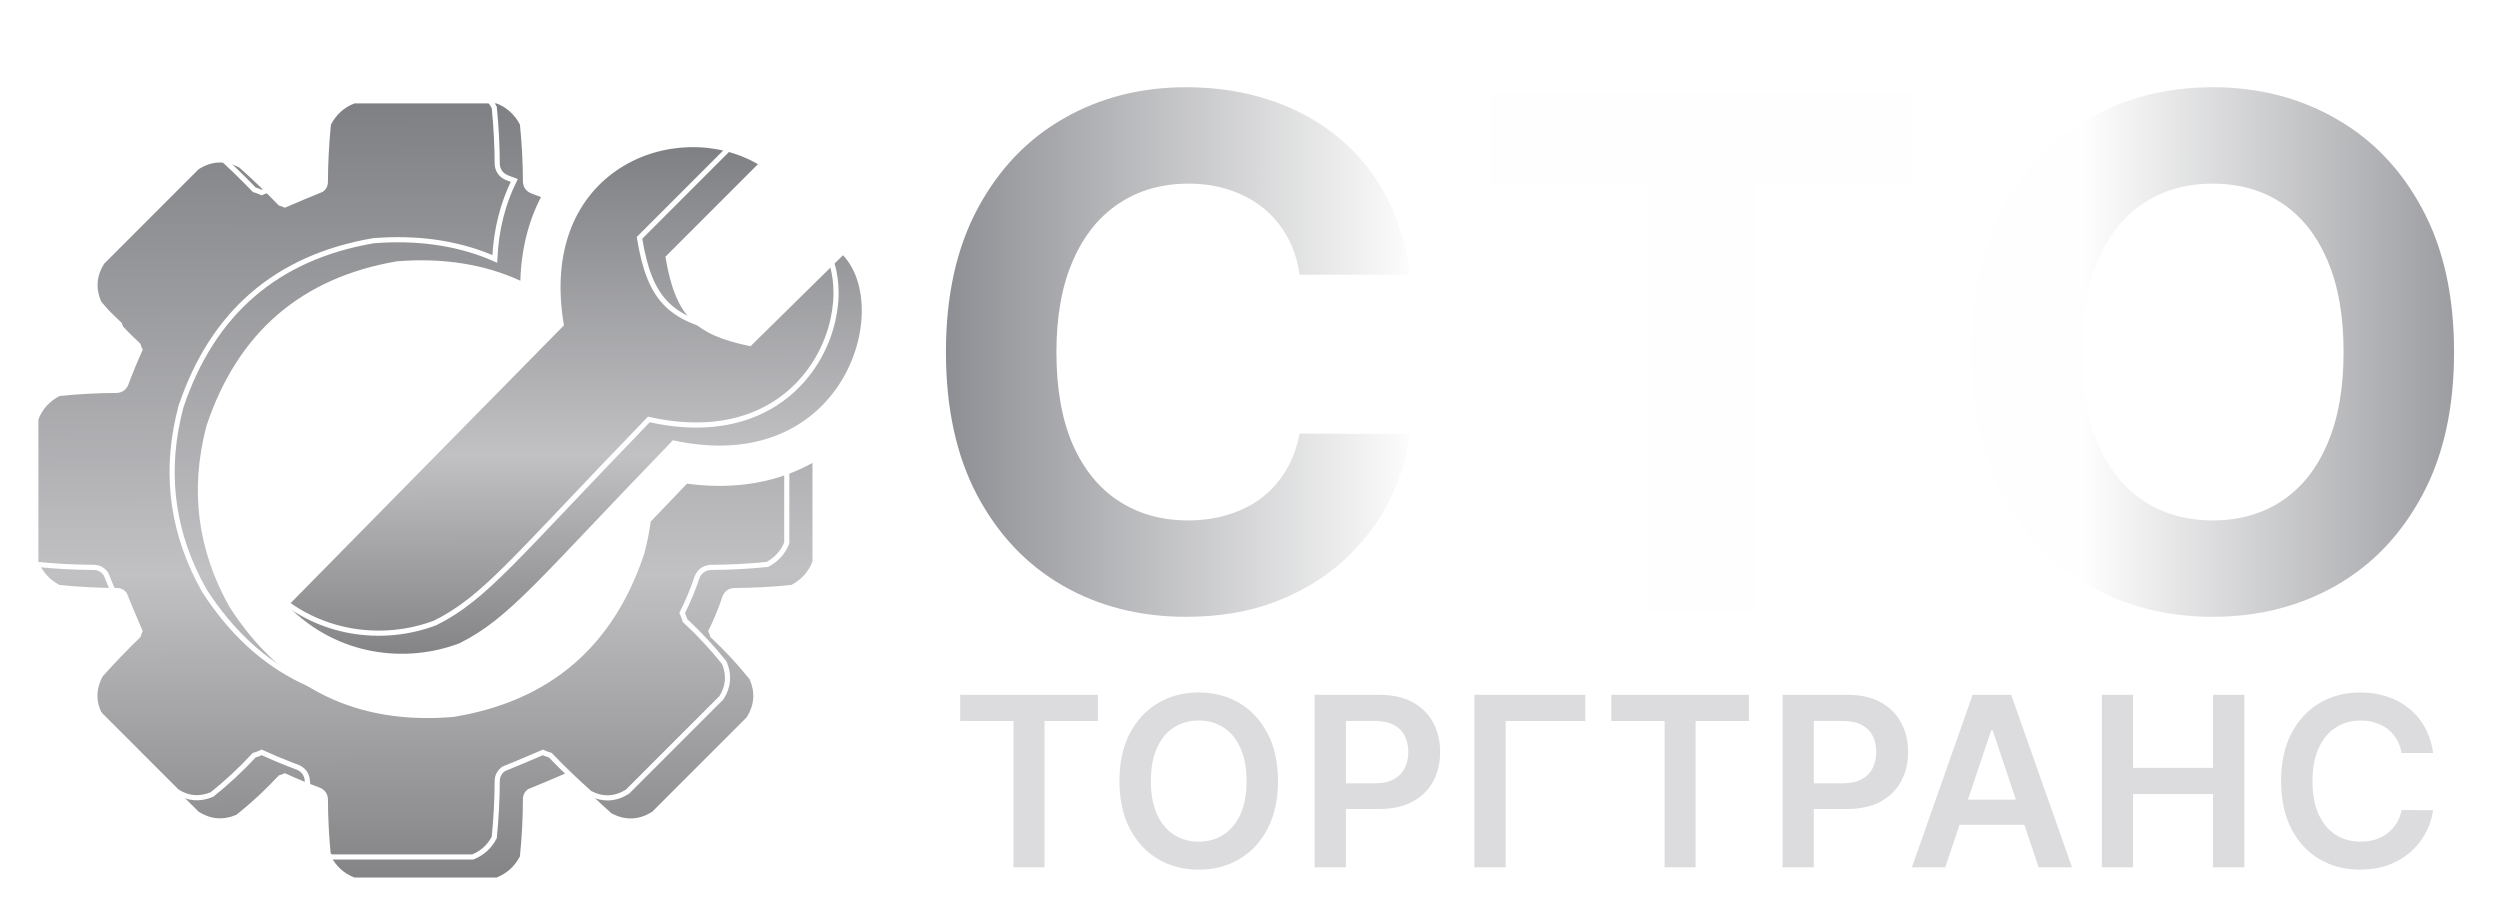
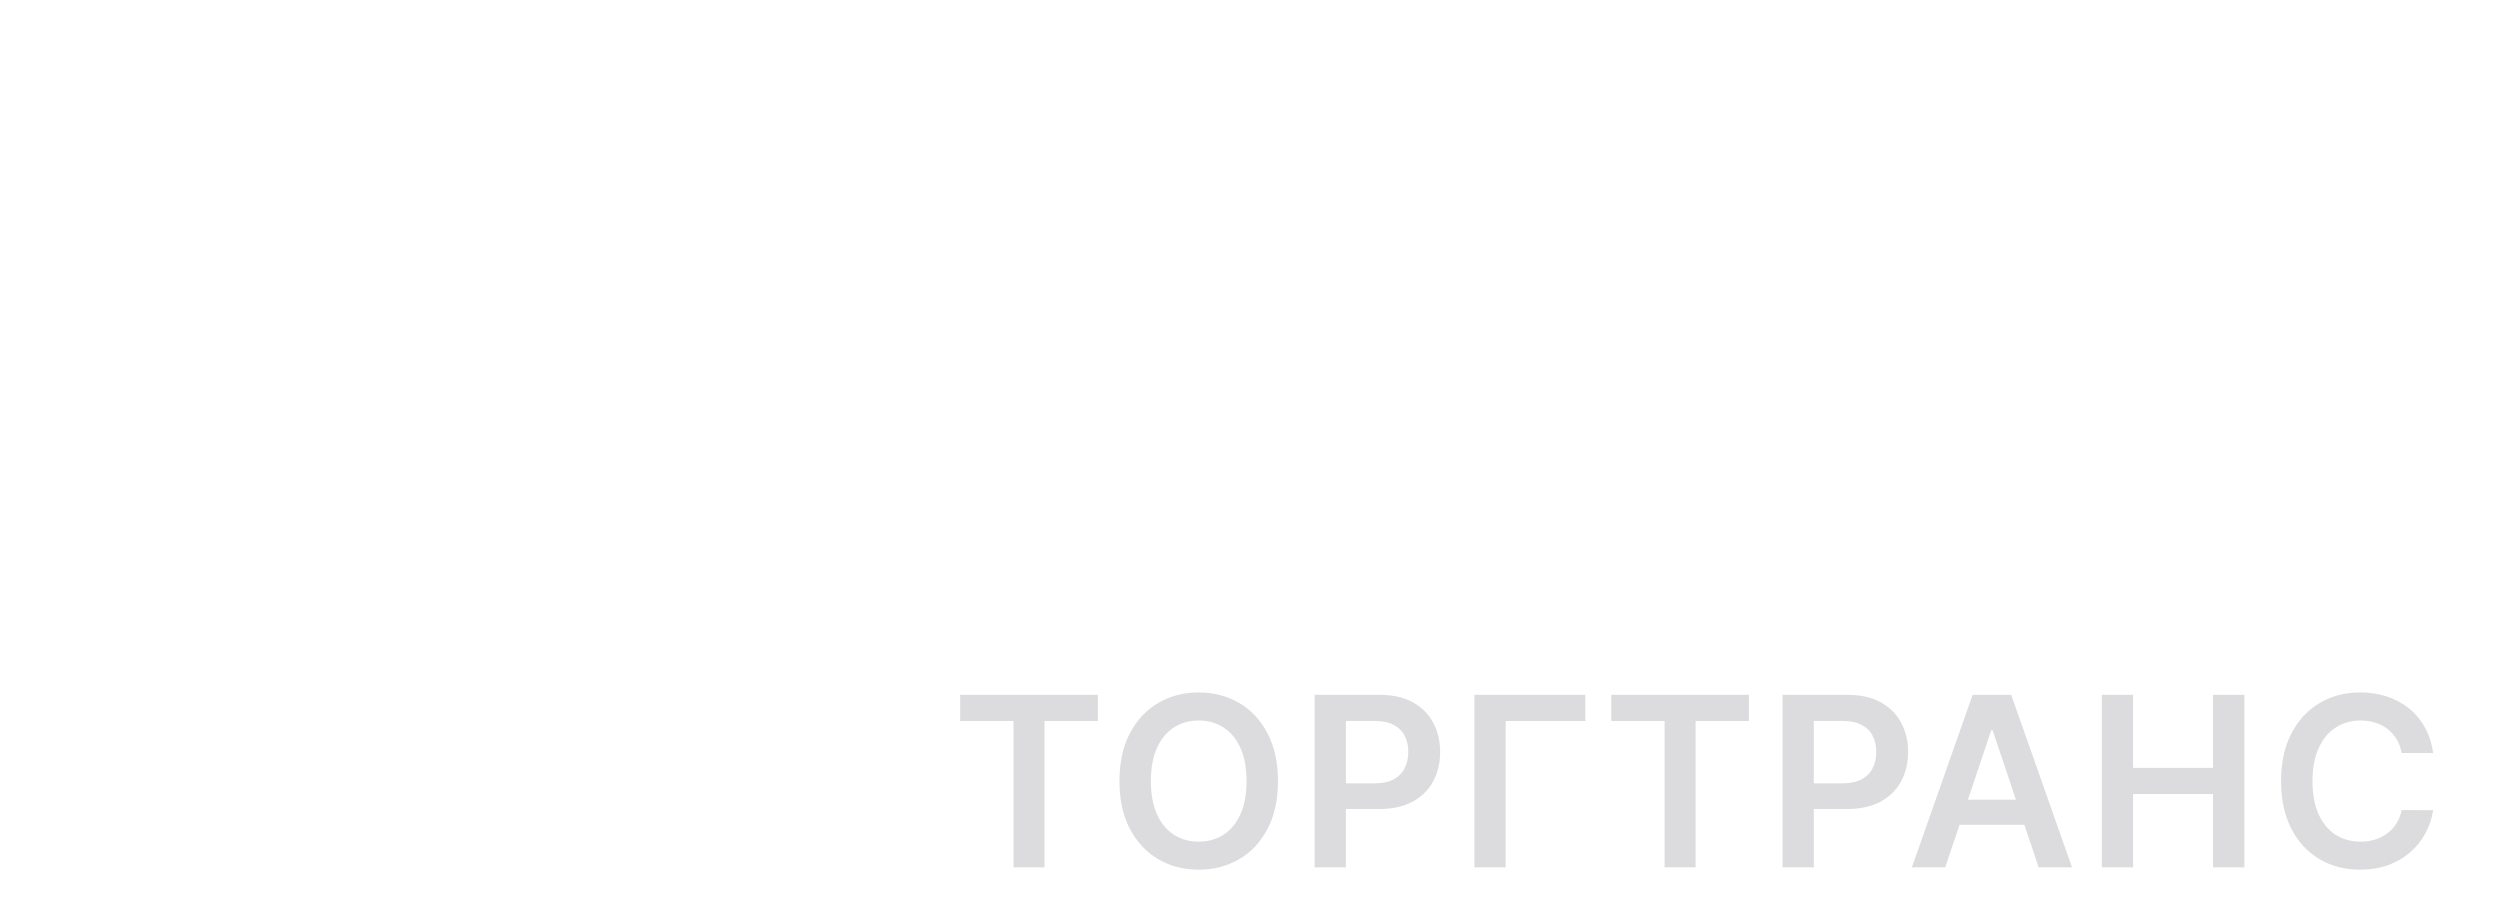
<svg xmlns="http://www.w3.org/2000/svg" width="123" height="45" viewBox="0 0 123 45" fill="none">
-   <path d="M69.362 13.518H63.939C63.84 12.816 63.637 12.193 63.332 11.648C63.026 11.095 62.634 10.624 62.156 10.236C61.677 9.848 61.123 9.551 60.496 9.345C59.877 9.138 59.204 9.035 58.478 9.035C57.165 9.035 56.022 9.361 55.047 10.013C54.073 10.657 53.318 11.598 52.781 12.837C52.245 14.067 51.976 15.561 51.976 17.32C51.976 19.128 52.245 20.646 52.781 21.877C53.326 23.107 54.086 24.035 55.06 24.663C56.034 25.29 57.161 25.604 58.441 25.604C59.159 25.604 59.823 25.509 60.434 25.319C61.053 25.129 61.602 24.853 62.081 24.489C62.56 24.118 62.956 23.668 63.27 23.14C63.592 22.611 63.815 22.009 63.939 21.332L69.362 21.357C69.222 22.52 68.871 23.643 68.31 24.725C67.757 25.798 67.01 26.76 66.069 27.61C65.136 28.452 64.021 29.121 62.725 29.616C61.437 30.103 59.98 30.347 58.354 30.347C56.092 30.347 54.069 29.835 52.286 28.811C50.511 27.788 49.108 26.306 48.076 24.366C47.052 22.426 46.54 20.077 46.54 17.32C46.54 14.554 47.06 12.201 48.1 10.261C49.141 8.321 50.552 6.843 52.336 5.828C54.119 4.804 56.125 4.292 58.354 4.292C59.823 4.292 61.185 4.499 62.44 4.912C63.703 5.324 64.822 5.927 65.796 6.719C66.77 7.504 67.563 8.466 68.174 9.605C68.793 10.744 69.189 12.048 69.362 13.518ZM73.288 9.06V4.639H94.116V9.06H86.352V30H81.052V9.06H73.288ZM120.74 17.32C120.74 20.085 120.216 22.438 119.168 24.378C118.127 26.318 116.707 27.8 114.908 28.824C113.116 29.839 111.102 30.347 108.865 30.347C106.611 30.347 104.588 29.835 102.797 28.811C101.005 27.788 99.59 26.306 98.549 24.366C97.509 22.426 96.989 20.077 96.989 17.32C96.989 14.554 97.509 12.201 98.549 10.261C99.59 8.321 101.005 6.843 102.797 5.828C104.588 4.804 106.611 4.292 108.865 4.292C111.102 4.292 113.116 4.804 114.908 5.828C116.707 6.843 118.127 8.321 119.168 10.261C120.216 12.201 120.74 14.554 120.74 17.32ZM115.304 17.32C115.304 15.528 115.036 14.017 114.499 12.787C113.971 11.557 113.224 10.624 112.258 9.989C111.292 9.353 110.161 9.035 108.865 9.035C107.569 9.035 106.438 9.353 105.472 9.989C104.506 10.624 103.754 11.557 103.218 12.787C102.69 14.017 102.425 15.528 102.425 17.32C102.425 19.111 102.69 20.622 103.218 21.852C103.754 23.082 104.506 24.015 105.472 24.65C106.438 25.286 107.569 25.604 108.865 25.604C110.161 25.604 111.292 25.286 112.258 24.65C113.224 24.015 113.971 23.082 114.499 21.852C115.036 20.622 115.304 19.111 115.304 17.32Z" fill="url(#paint0_linear_71_1300)" />
  <path d="M47.242 35.474V34.185H54.014V35.474H51.39V42.672H49.865V35.474H47.242ZM62.877 38.428C62.877 39.343 62.705 40.126 62.363 40.778C62.023 41.427 61.559 41.925 60.97 42.27C60.385 42.615 59.72 42.788 58.977 42.788C58.234 42.788 57.568 42.615 56.98 42.27C56.394 41.922 55.93 41.423 55.587 40.774C55.247 40.122 55.077 39.34 55.077 38.428C55.077 37.514 55.247 36.732 55.587 36.083C55.93 35.431 56.394 34.932 56.98 34.587C57.568 34.242 58.234 34.069 58.977 34.069C59.72 34.069 60.385 34.242 60.97 34.587C61.559 34.932 62.023 35.431 62.363 36.083C62.705 36.732 62.877 37.514 62.877 38.428ZM61.331 38.428C61.331 37.785 61.23 37.242 61.028 36.8C60.829 36.355 60.553 36.019 60.199 35.793C59.846 35.563 59.438 35.449 58.977 35.449C58.516 35.449 58.108 35.563 57.754 35.793C57.401 36.019 57.123 36.355 56.922 36.8C56.723 37.242 56.623 37.785 56.623 38.428C56.623 39.072 56.723 39.616 56.922 40.061C57.123 40.503 57.401 40.839 57.754 41.068C58.108 41.295 58.516 41.408 58.977 41.408C59.438 41.408 59.846 41.295 60.199 41.068C60.553 40.839 60.829 40.503 61.028 40.061C61.23 39.616 61.331 39.072 61.331 38.428ZM64.68 42.672V34.185H67.863C68.515 34.185 69.062 34.306 69.504 34.55C69.948 34.793 70.284 35.127 70.511 35.552C70.74 35.975 70.855 36.456 70.855 36.995C70.855 37.539 70.74 38.022 70.511 38.445C70.281 38.868 69.943 39.201 69.495 39.444C69.048 39.684 68.497 39.804 67.842 39.804H65.733V38.54H67.635C68.016 38.54 68.328 38.474 68.571 38.341C68.814 38.209 68.994 38.026 69.11 37.794C69.229 37.562 69.288 37.296 69.288 36.995C69.288 36.693 69.229 36.428 69.11 36.199C68.994 35.97 68.813 35.791 68.567 35.664C68.324 35.535 68.01 35.469 67.626 35.469H66.218V42.672H64.68ZM77.998 34.185V35.474H74.078V42.672H72.54V34.185H77.998ZM79.275 35.474V34.185H86.047V35.474H83.423V42.672H81.898V35.474H79.275ZM87.702 42.672V34.185H90.885C91.537 34.185 92.084 34.306 92.526 34.55C92.971 34.793 93.306 35.127 93.533 35.552C93.762 35.975 93.877 36.456 93.877 36.995C93.877 37.539 93.762 38.022 93.533 38.445C93.303 38.868 92.965 39.201 92.517 39.444C92.07 39.684 91.519 39.804 90.864 39.804H88.755V38.54H90.657C91.038 38.54 91.35 38.474 91.593 38.341C91.836 38.209 92.016 38.026 92.132 37.794C92.251 37.562 92.31 37.296 92.31 36.995C92.31 36.693 92.251 36.428 92.132 36.199C92.016 35.97 91.835 35.791 91.589 35.664C91.346 35.535 91.032 35.469 90.648 35.469H89.24V42.672H87.702ZM95.706 42.672H94.065L97.053 34.185H98.951L101.943 42.672H100.302L98.035 35.925H97.969L95.706 42.672ZM95.76 39.344H100.236V40.579H95.76V39.344ZM103.411 42.672V34.185H104.948V37.778H108.881V34.185H110.423V42.672H108.881V39.067H104.948V42.672H103.411ZM119.709 37.048H118.159C118.115 36.794 118.034 36.569 117.915 36.373C117.796 36.174 117.648 36.005 117.471 35.867C117.295 35.729 117.093 35.626 116.866 35.557C116.643 35.485 116.401 35.449 116.141 35.449C115.68 35.449 115.271 35.565 114.915 35.797C114.558 36.026 114.279 36.363 114.078 36.808C113.876 37.25 113.775 37.79 113.775 38.428C113.775 39.078 113.876 39.625 114.078 40.069C114.282 40.511 114.561 40.846 114.915 41.072C115.271 41.296 115.678 41.408 116.137 41.408C116.391 41.408 116.629 41.375 116.85 41.309C117.074 41.239 117.274 41.139 117.451 41.006C117.63 40.873 117.781 40.71 117.902 40.517C118.027 40.324 118.112 40.103 118.159 39.854L119.709 39.862C119.651 40.266 119.526 40.644 119.332 40.998C119.142 41.351 118.891 41.663 118.582 41.934C118.273 42.202 117.911 42.412 117.496 42.564C117.082 42.713 116.622 42.788 116.116 42.788C115.37 42.788 114.705 42.615 114.119 42.27C113.533 41.925 113.072 41.426 112.735 40.774C112.398 40.122 112.229 39.34 112.229 38.428C112.229 37.514 112.399 36.732 112.739 36.083C113.079 35.431 113.542 34.932 114.127 34.587C114.713 34.242 115.376 34.069 116.116 34.069C116.589 34.069 117.028 34.135 117.434 34.268C117.84 34.4 118.202 34.595 118.52 34.852C118.838 35.106 119.099 35.418 119.303 35.789C119.51 36.156 119.646 36.576 119.709 37.048Z" fill="#DCDCDE" />
  <g clip-path="url(#clip0_71_1300)">
    <g filter="url(#filter0_i_71_1300)">
      <path d="M23.794 4.708C24.303 4.907 24.688 5.254 24.948 5.75C25.042 6.687 25.092 7.629 25.096 8.577C25.117 8.846 25.254 9.032 25.505 9.134C25.665 9.193 25.824 9.254 25.983 9.317C25.374 10.492 25.013 11.872 24.969 13.432C23.194 12.617 21.172 12.298 18.904 12.474C14.192 13.281 11.069 15.972 9.533 20.546C8.696 23.69 9.074 26.674 10.666 29.495C13.252 33.504 16.928 35.303 21.693 34.891C26.419 34.112 29.543 31.436 31.064 26.863C31.206 26.331 31.312 25.803 31.384 25.279C31.933 24.703 32.526 24.083 33.168 23.416C35.621 23.746 37.695 23.311 39.341 22.394V27.247C39.143 27.756 38.795 28.14 38.3 28.4C37.363 28.495 36.42 28.545 35.473 28.549C35.204 28.57 35.018 28.706 34.915 28.958C34.721 29.545 34.485 30.116 34.209 30.669C34.253 30.765 34.29 30.864 34.32 30.966C35.019 31.616 35.664 32.31 36.254 33.049C36.53 33.695 36.48 34.315 36.105 34.909L31.456 39.558C30.801 39.971 30.132 39.996 29.448 39.632C28.78 39.039 28.136 38.419 27.514 37.773C27.412 37.743 27.312 37.706 27.216 37.661C26.599 37.929 25.98 38.189 25.357 38.442C25.188 38.558 25.101 38.719 25.096 38.926C25.092 39.873 25.042 40.815 24.948 41.752C24.688 42.248 24.303 42.595 23.794 42.794H16.802C16.293 42.595 15.909 42.248 15.649 41.752C15.555 40.815 15.505 39.873 15.501 38.926C15.479 38.656 15.343 38.47 15.091 38.368C14.512 38.154 13.942 37.919 13.381 37.661C13.284 37.706 13.185 37.743 13.083 37.773C12.434 38.472 11.739 39.117 11 39.707C10.355 39.982 9.735 39.933 9.141 39.558C7.591 38.008 6.041 36.458 4.492 34.909C4.078 34.254 4.053 33.584 4.417 32.901C5.01 32.233 5.63 31.588 6.277 30.966C6.307 30.864 6.344 30.765 6.388 30.669C6.121 30.052 5.86 29.432 5.607 28.809C5.492 28.64 5.33 28.554 5.124 28.549C4.176 28.545 3.234 28.495 2.297 28.4C1.801 28.14 1.454 27.756 1.256 27.247V20.255C1.454 19.746 1.801 19.362 2.297 19.102C3.234 19.007 4.176 18.957 5.124 18.953C5.393 18.932 5.579 18.796 5.682 18.544C5.896 17.965 6.131 17.395 6.388 16.833C6.344 16.737 6.307 16.638 6.277 16.536C5.578 15.886 4.933 15.192 4.343 14.453C4.067 13.807 4.117 13.187 4.492 12.593L9.141 7.944C9.795 7.531 10.465 7.506 11.149 7.87C11.816 8.463 12.461 9.083 13.083 9.729C13.185 9.759 13.284 9.797 13.381 9.841C13.998 9.573 14.617 9.313 15.24 9.06C15.409 8.944 15.496 8.783 15.501 8.577C15.505 7.629 15.555 6.687 15.649 5.75C15.909 5.254 16.293 4.907 16.802 4.708H23.794Z" fill="url(#paint1_linear_71_1300)" />
    </g>
    <g filter="url(#filter1_i_71_1300)">
      <path d="M27.113 15.628L13.529 29.432C15.98 31.919 19.371 32.26 21.973 31.268C24.47 30.019 25.865 28.11 32.473 21.282C40.843 23.117 43.34 14.82 40.843 12.177L36.291 16.656C33.569 16.094 32.595 15.191 32.106 12.25L36.658 7.698C32.62 5.348 25.791 7.918 27.113 15.628Z" fill="url(#paint2_linear_71_1300)" />
    </g>
-     <path d="M15.121 38.41C15.109 38.256 15.063 38.118 14.978 38.003C14.894 37.889 14.777 37.803 14.633 37.745L14.63 37.744L14.199 37.58C13.77 37.412 13.346 37.233 12.928 37.041L12.875 37.016L12.822 37.041C12.731 37.082 12.638 37.117 12.542 37.145L12.508 37.155L12.484 37.18C11.843 37.87 11.158 38.506 10.429 39.089C9.831 39.34 9.264 39.295 8.713 38.951C7.171 37.409 5.628 35.867 4.087 34.326C3.706 33.716 3.682 33.102 4.016 32.466C4.604 31.806 5.218 31.167 5.858 30.551L5.883 30.529L5.892 30.496C5.92 30.4 5.955 30.307 5.997 30.216L6.021 30.165L5.999 30.113C5.732 29.497 5.471 28.877 5.219 28.255L5.214 28.243L5.206 28.232L5.15 28.161C5.015 28.004 4.837 27.922 4.621 27.916H4.618C3.683 27.912 2.754 27.863 1.83 27.77C1.378 27.528 1.062 27.178 0.877 26.715V19.775C1.062 19.312 1.378 18.961 1.83 18.719C2.754 18.627 3.683 18.578 4.618 18.574V18.575L4.628 18.574C4.782 18.562 4.919 18.515 5.034 18.431C5.149 18.347 5.234 18.23 5.293 18.086L5.295 18.082C5.507 17.506 5.742 16.939 5.998 16.38L6.021 16.328L5.997 16.274C5.955 16.183 5.92 16.09 5.892 15.995L5.883 15.96L5.857 15.937L5.346 15.445C4.85 14.948 4.383 14.428 3.947 13.882C3.696 13.284 3.742 12.716 4.086 12.165L8.714 7.538C9.323 7.158 9.936 7.136 10.572 7.47C11.232 8.057 11.87 8.671 12.486 9.311L12.509 9.335L12.542 9.345C12.637 9.373 12.731 9.408 12.821 9.45L12.873 9.474L12.925 9.452C13.541 9.184 14.16 8.924 14.782 8.671L14.795 8.666L14.805 8.659C15.008 8.52 15.115 8.32 15.121 8.074V8.071C15.125 7.136 15.174 6.207 15.266 5.283C15.508 4.831 15.859 4.515 16.322 4.33H23.263C23.726 4.515 24.075 4.831 24.317 5.283C24.41 6.207 24.459 7.136 24.464 8.071V8.081C24.476 8.235 24.522 8.372 24.606 8.487C24.69 8.602 24.808 8.687 24.951 8.746L24.956 8.748C25.071 8.79 25.187 8.834 25.302 8.878C24.746 9.996 24.408 11.289 24.343 12.736C22.701 12.018 20.857 11.71 18.813 11.814L18.387 11.841L18.376 11.843C16.001 12.25 14.02 13.133 12.438 14.496C10.857 15.858 9.681 17.695 8.907 20L9.027 20.04L8.906 20L8.904 20.007C8.112 22.985 8.399 25.823 9.762 28.515L10.05 29.051L10.053 29.058C11.357 31.079 12.939 32.547 14.8 33.459C16.662 34.37 18.796 34.719 21.198 34.511V34.512L21.208 34.51C23.59 34.117 25.575 33.245 27.157 31.89C28.739 30.535 29.912 28.701 30.678 26.397L30.68 26.39C30.82 25.867 30.924 25.347 30.997 24.831C31.526 24.276 32.095 23.681 32.71 23.043C35.069 23.347 37.083 22.952 38.709 22.098V26.713C38.523 27.177 38.207 27.527 37.755 27.77C36.83 27.863 35.901 27.912 34.967 27.916H34.957C34.803 27.929 34.666 27.975 34.55 28.059C34.436 28.143 34.35 28.261 34.292 28.404L34.289 28.413C34.096 28.994 33.863 29.558 33.59 30.106L33.562 30.161L33.588 30.216C33.629 30.307 33.664 30.4 33.692 30.496L33.702 30.53L33.727 30.553C34.417 31.194 35.054 31.879 35.636 32.607C35.888 33.206 35.842 33.774 35.497 34.326L30.872 38.951C30.263 39.331 29.651 39.355 29.015 39.022C28.354 38.434 27.715 37.82 27.098 37.179L27.076 37.155L27.043 37.145C26.947 37.117 26.854 37.082 26.763 37.041L26.712 37.017L26.66 37.04C26.044 37.307 25.424 37.566 24.802 37.819L24.79 37.824L24.779 37.831C24.576 37.971 24.47 38.17 24.464 38.416V38.419C24.459 39.354 24.41 40.283 24.317 41.208C24.075 41.66 23.724 41.976 23.261 42.162H16.325C15.861 41.976 15.509 41.66 15.266 41.208C15.174 40.283 15.125 39.354 15.121 38.419H15.122L15.121 38.41Z" stroke="white" stroke-width="0.253" />
+     <path d="M15.121 38.41C15.109 38.256 15.063 38.118 14.978 38.003C14.894 37.889 14.777 37.803 14.633 37.745L14.63 37.744L14.199 37.58C13.77 37.412 13.346 37.233 12.928 37.041L12.875 37.016L12.822 37.041C12.731 37.082 12.638 37.117 12.542 37.145L12.508 37.155L12.484 37.18C11.843 37.87 11.158 38.506 10.429 39.089C9.831 39.34 9.264 39.295 8.713 38.951C7.171 37.409 5.628 35.867 4.087 34.326C3.706 33.716 3.682 33.102 4.016 32.466C4.604 31.806 5.218 31.167 5.858 30.551L5.883 30.529L5.892 30.496C5.92 30.4 5.955 30.307 5.997 30.216L6.021 30.165L5.999 30.113C5.732 29.497 5.471 28.877 5.219 28.255L5.214 28.243L5.206 28.232L5.15 28.161C5.015 28.004 4.837 27.922 4.621 27.916H4.618C3.683 27.912 2.754 27.863 1.83 27.77C1.378 27.528 1.062 27.178 0.877 26.715V19.775C1.062 19.312 1.378 18.961 1.83 18.719C2.754 18.627 3.683 18.578 4.618 18.574V18.575L4.628 18.574C4.782 18.562 4.919 18.515 5.034 18.431C5.149 18.347 5.234 18.23 5.293 18.086L5.295 18.082C5.507 17.506 5.742 16.939 5.998 16.38L6.021 16.328L5.997 16.274C5.955 16.183 5.92 16.09 5.892 15.995L5.883 15.96L5.857 15.937L5.346 15.445C4.85 14.948 4.383 14.428 3.947 13.882C3.696 13.284 3.742 12.716 4.086 12.165L8.714 7.538C9.323 7.158 9.936 7.136 10.572 7.47C11.232 8.057 11.87 8.671 12.486 9.311L12.509 9.335L12.542 9.345C12.637 9.373 12.731 9.408 12.821 9.45L12.873 9.474L12.925 9.452C13.541 9.184 14.16 8.924 14.782 8.671L14.795 8.666L14.805 8.659C15.008 8.52 15.115 8.32 15.121 8.074V8.071C15.125 7.136 15.174 6.207 15.266 5.283C15.508 4.831 15.859 4.515 16.322 4.33H23.263C23.726 4.515 24.075 4.831 24.317 5.283C24.41 6.207 24.459 7.136 24.464 8.071V8.081C24.476 8.235 24.522 8.372 24.606 8.487C24.69 8.602 24.808 8.687 24.951 8.746L24.956 8.748C25.071 8.79 25.187 8.834 25.302 8.878C24.746 9.996 24.408 11.289 24.343 12.736C22.701 12.018 20.857 11.71 18.813 11.814L18.387 11.841L18.376 11.843C10.857 15.858 9.681 17.695 8.907 20L9.027 20.04L8.906 20L8.904 20.007C8.112 22.985 8.399 25.823 9.762 28.515L10.05 29.051L10.053 29.058C11.357 31.079 12.939 32.547 14.8 33.459C16.662 34.37 18.796 34.719 21.198 34.511V34.512L21.208 34.51C23.59 34.117 25.575 33.245 27.157 31.89C28.739 30.535 29.912 28.701 30.678 26.397L30.68 26.39C30.82 25.867 30.924 25.347 30.997 24.831C31.526 24.276 32.095 23.681 32.71 23.043C35.069 23.347 37.083 22.952 38.709 22.098V26.713C38.523 27.177 38.207 27.527 37.755 27.77C36.83 27.863 35.901 27.912 34.967 27.916H34.957C34.803 27.929 34.666 27.975 34.55 28.059C34.436 28.143 34.35 28.261 34.292 28.404L34.289 28.413C34.096 28.994 33.863 29.558 33.59 30.106L33.562 30.161L33.588 30.216C33.629 30.307 33.664 30.4 33.692 30.496L33.702 30.53L33.727 30.553C34.417 31.194 35.054 31.879 35.636 32.607C35.888 33.206 35.842 33.774 35.497 34.326L30.872 38.951C30.263 39.331 29.651 39.355 29.015 39.022C28.354 38.434 27.715 37.82 27.098 37.179L27.076 37.155L27.043 37.145C26.947 37.117 26.854 37.082 26.763 37.041L26.712 37.017L26.66 37.04C26.044 37.307 25.424 37.566 24.802 37.819L24.79 37.824L24.779 37.831C24.576 37.971 24.47 38.17 24.464 38.416V38.419C24.459 39.354 24.41 40.283 24.317 41.208C24.075 41.66 23.724 41.976 23.261 42.162H16.325C15.861 41.976 15.509 41.66 15.266 41.208C15.174 40.283 15.125 39.354 15.121 38.419H15.122L15.121 38.41Z" stroke="white" stroke-width="0.253" />
    <path d="M29.438 7.491C31.397 6.235 33.982 6.155 35.943 7.221L31.51 11.655L31.464 11.701L31.475 11.766C31.721 13.244 32.092 14.236 32.764 14.928C33.436 15.619 34.392 15.992 35.759 16.274L35.826 16.288L35.873 16.24L40.331 11.854C40.869 12.485 41.146 13.421 41.133 14.466C41.12 15.563 40.786 16.768 40.12 17.836C38.791 19.964 36.129 21.559 31.994 20.652L31.925 20.637L31.875 20.688C28.567 24.106 26.572 26.285 25.085 27.771C23.605 29.252 22.643 30.03 21.416 30.645C18.886 31.607 15.604 31.289 13.202 28.924L26.697 15.211L26.743 15.165L26.731 15.101C26.078 11.289 27.44 8.773 29.438 7.491Z" stroke="white" stroke-width="0.253" />
  </g>
  <defs>
    <filter id="filter0_i_71_1300" x="1.256" y="4.708" width="38.718" height="38.465" filterUnits="userSpaceOnUse" color-interpolation-filters="sRGB">
      <feFlood flood-opacity="0" result="BackgroundImageFix" />
      <feBlend mode="normal" in="SourceGraphic" in2="BackgroundImageFix" result="shape" />
      <feColorMatrix in="SourceAlpha" type="matrix" values="0 0 0 0 0 0 0 0 0 0 0 0 0 0 0 0 0 0 127 0" result="hardAlpha" />
      <feOffset dx="0.633" dy="0.38" />
      <feGaussianBlur stdDeviation="0.405" />
      <feComposite in2="hardAlpha" operator="arithmetic" k2="-1" k3="1" />
      <feColorMatrix type="matrix" values="0 0 0 0 0.318 0 0 0 0 0.318 0 0 0 0 0.318 0 0 0 1 0" />
      <feBlend mode="normal" in2="shape" result="effect1_innerShadow_71_1300" />
    </filter>
    <filter id="filter1_i_71_1300" x="13.529" y="6.859" width="28.87" height="25.306" filterUnits="userSpaceOnUse" color-interpolation-filters="sRGB">
      <feFlood flood-opacity="0" result="BackgroundImageFix" />
      <feBlend mode="normal" in="SourceGraphic" in2="BackgroundImageFix" result="shape" />
      <feColorMatrix in="SourceAlpha" type="matrix" values="0 0 0 0 0 0 0 0 0 0 0 0 0 0 0 0 0 0 127 0" result="hardAlpha" />
      <feOffset dx="0.633" dy="0.38" />
      <feGaussianBlur stdDeviation="0.405" />
      <feComposite in2="hardAlpha" operator="arithmetic" k2="-1" k3="1" />
      <feColorMatrix type="matrix" values="0 0 0 0 0.318 0 0 0 0 0.318 0 0 0 0 0.318 0 0 0 1 0" />
      <feBlend mode="normal" in2="shape" result="effect1_innerShadow_71_1300" />
    </filter>
    <linearGradient id="paint0_linear_71_1300" x1="44.782" y1="17.5" x2="124.684" y2="17.527" gradientUnits="userSpaceOnUse">
      <stop offset="0.005" stop-color="#87888D" />
      <stop offset="0.312" stop-color="#FEFEFE" />
      <stop offset="0.723" stop-color="#FEFEFE" />
      <stop offset="1" stop-color="#87888D" />
    </linearGradient>
    <linearGradient id="paint1_linear_71_1300" x1="20.298" y1="4.708" x2="20.39" y2="45.169" gradientUnits="userSpaceOnUse">
      <stop stop-color="#7F8083" />
      <stop offset="0.572" stop-color="#C1C1C4" />
      <stop offset="0.971" stop-color="#7F7F82" />
    </linearGradient>
    <linearGradient id="paint2_linear_71_1300" x1="27.648" y1="6.859" x2="27.701" y2="33.34" gradientUnits="userSpaceOnUse">
      <stop stop-color="#7F8083" />
      <stop offset="0.572" stop-color="#C1C1C4" />
      <stop offset="0.971" stop-color="#7F7F82" />
    </linearGradient>
    <clipPath id="clip0_71_1300">
-       <rect width="41.971" height="39.427" fill="white" transform="translate(0.5 3.815)" />
-     </clipPath>
+       </clipPath>
  </defs>
</svg>